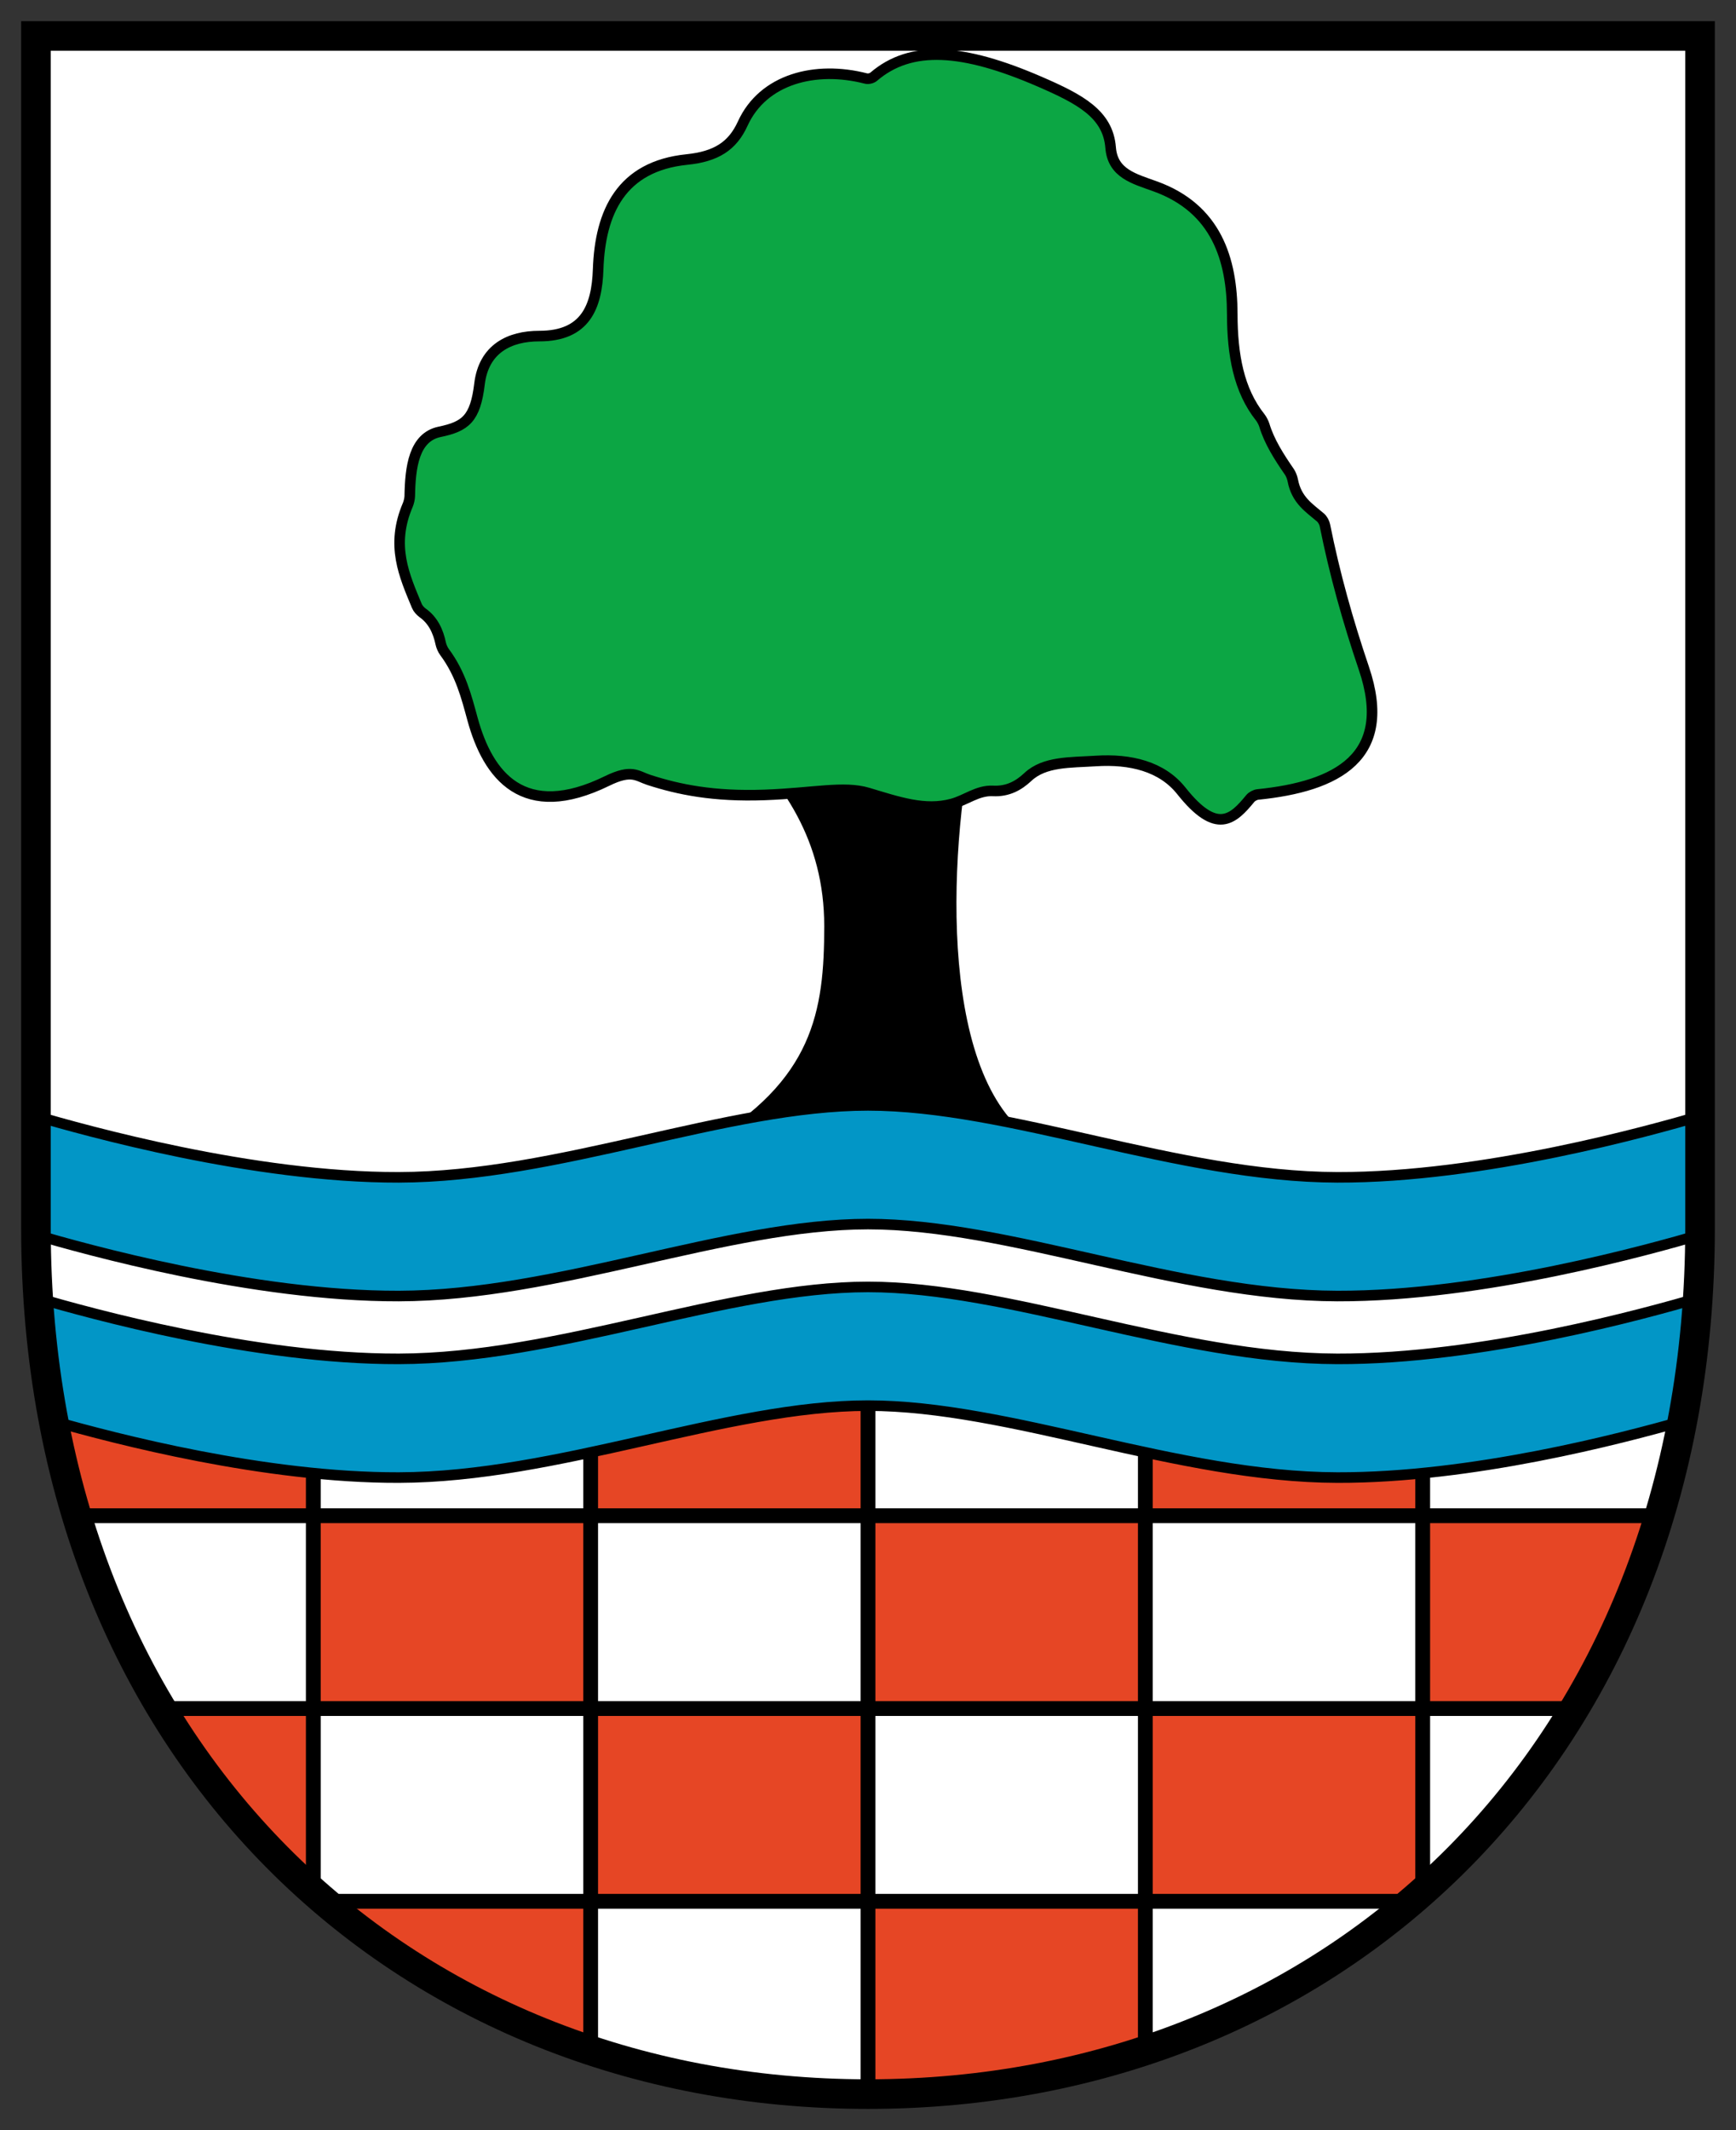
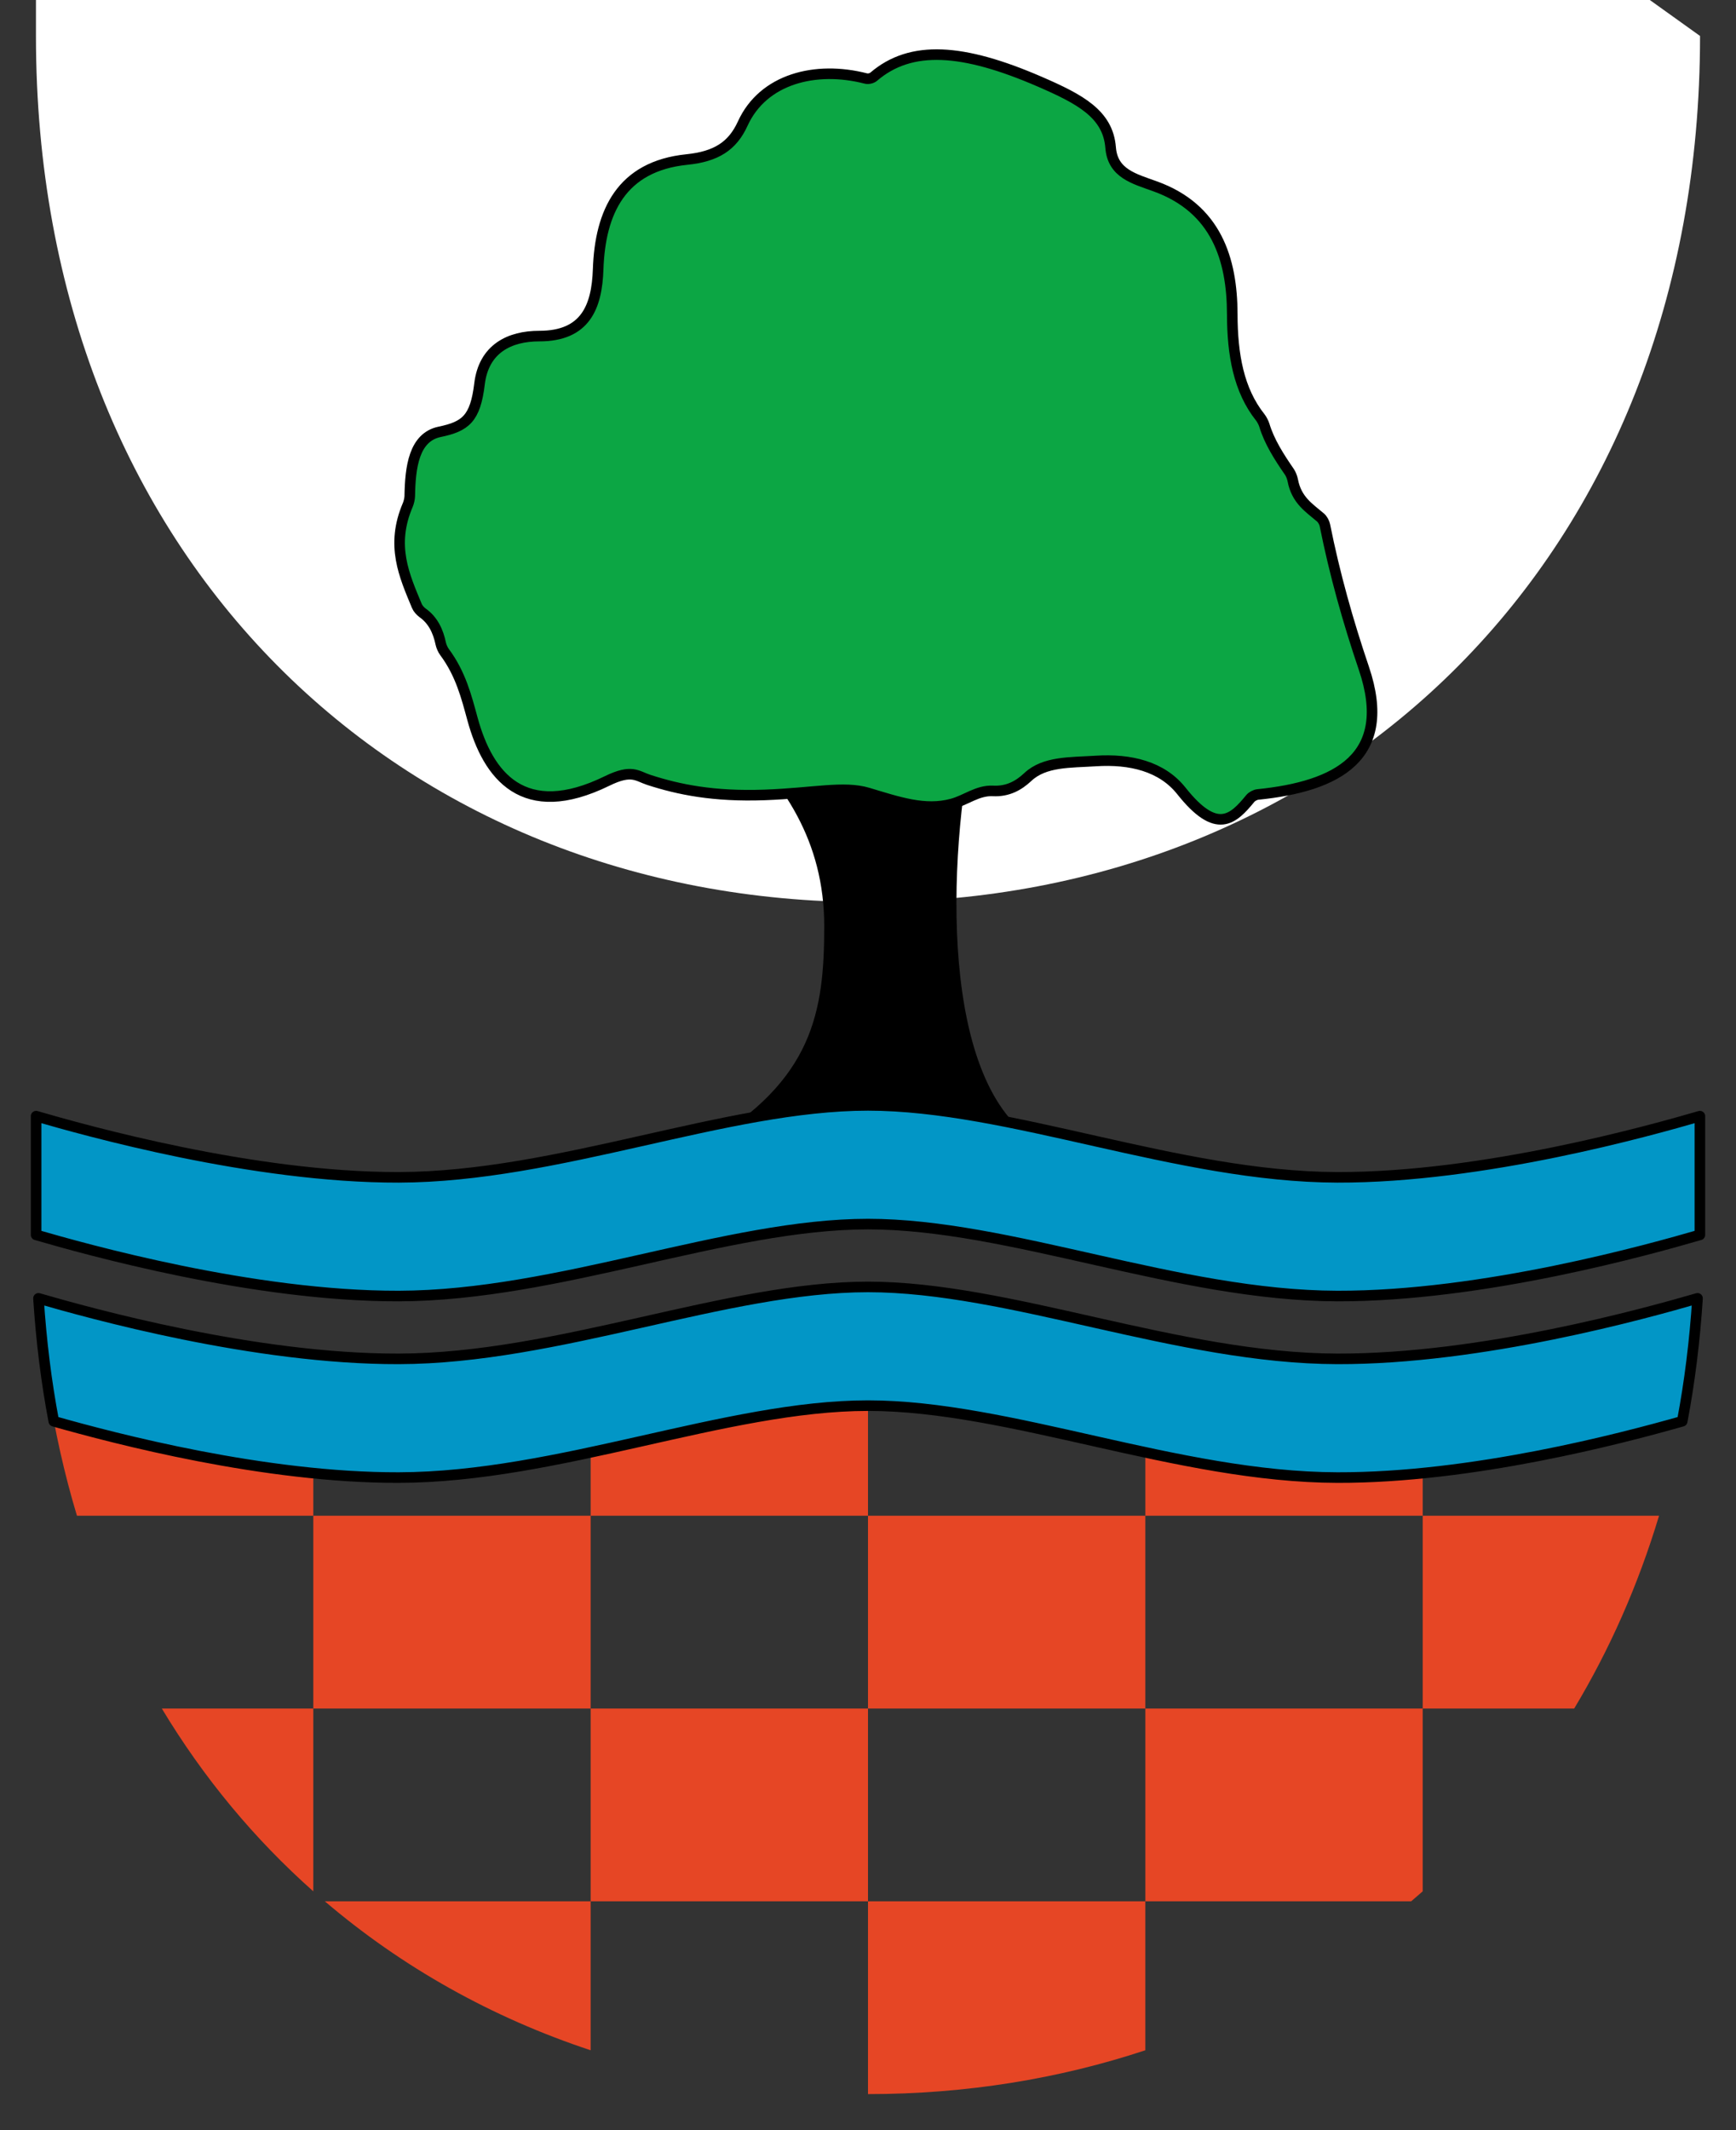
<svg xmlns="http://www.w3.org/2000/svg" xmlns:ns1="http://www.inkscape.org/namespaces/inkscape" xmlns:ns2="http://sodipodi.sourceforge.net/DTD/sodipodi-0.dtd" ns1:version="1.1.1 (3bf5ae0d25, 2021-09-20)" ns2:docname="CoA Zeuthen.svg" id="svg2130" version="1.1" viewBox="0 0 410.4 503.333" height="503.333" width="410.4">
  <rect x="0" y="0" width="410.4" height="503.333" fill="#333333" stroke="none" />
  <defs id="defs2124" />
  <ns2:namedview ns1:pagecheckerboard="false" fit-margin-bottom="5" fit-margin-right="5" fit-margin-left="5" fit-margin-top="5" lock-margins="true" units="px" ns1:snap-smooth-nodes="true" ns1:snap-object-midpoints="true" ns1:window-maximized="1" ns1:window-y="-11" ns1:window-x="-11" ns1:window-height="1506" ns1:window-width="2560" showgrid="false" ns1:document-rotation="0" ns1:current-layer="layer1" ns1:document-units="px" ns1:cy="251.33333" ns1:cx="205" ns1:zoom="1.5" ns1:pageshadow="2" ns1:pageopacity="0" borderopacity="1.0" bordercolor="#666666" pagecolor="#333333" id="base" showguides="true" ns1:guide-bbox="true" ns1:snap-intersection-paths="true" ns1:object-paths="true" ns1:snap-grids="false" ns1:snap-global="true" ns1:lockguides="false" guidecolor="#00ffff" guideopacity="0.498" ns1:snap-midpoints="true" ns1:snap-to-guides="true" />
  <g transform="translate(21060.754,22049.02)" id="layer1" ns1:groupmode="layer" ns1:label="zeuthen">
    <g id="g6881" ns1:label="coa" transform="translate(-129.467,-46.5)">
-       <path style="fill:#ffffff;fill-opacity:1;stroke:none;stroke-width:7;stroke-linecap:butt;stroke-linejoin:miter;stroke-miterlimit:4;stroke-dasharray:none" d="m -20529.387,-21994.02 v 281.667 c 0,123.677 -86.443,204.666 -196.7,204.666 -110.257,0 -196.7,-80.989 -196.7,-204.666 v -281.667 z" id="path5880" ns2:nodetypes="cszscc" ns1:label="coa-0" />
+       <path style="fill:#ffffff;fill-opacity:1;stroke:none;stroke-width:7;stroke-linecap:butt;stroke-linejoin:miter;stroke-miterlimit:4;stroke-dasharray:none" d="m -20529.387,-21994.02 c 0,123.677 -86.443,204.666 -196.7,204.666 -110.257,0 -196.7,-80.989 -196.7,-204.666 v -281.667 z" id="path5880" ns2:nodetypes="cszscc" ns1:label="coa-0" />
      <g id="g5047" ns1:label="tree">
        <path style="display:inline;opacity:1;fill:#000000;fill-opacity:1;stroke:none;stroke-width:7;stroke-linecap:butt;stroke-linejoin:miter;stroke-miterlimit:4;stroke-dasharray:none" d="m -20685.701,-21732.422 c -23.656,-13.512 -21.617,-67.402 -15.321,-97.345 h -57.747 c 12.664,12.02 22.335,25.884 22.335,46.08 0,20.196 -2.589,36.456 -28.228,51.501 z" id="path7140" ns2:nodetypes="ccczcc" ns1:label="stem" />
        <path style="opacity:1;fill:#0ca644;fill-opacity:1;stroke:#000000;stroke-width:2.5;stroke-linecap:round;stroke-linejoin:round;stroke-miterlimit:4;stroke-dasharray:none" d="m -20726.087,-21815.153 c 7.158,2.14 13.423,4.343 19.879,2.593 3.323,-0.901 6.049,-3.247 9.664,-3.065 3.491,0.176 6.065,-1.248 8.25,-3.299 3.941,-3.7 10.023,-3.384 16.028,-3.772 8.19,-0.529 15.645,1.247 20.27,7.071 8.351,10.517 12.238,6.716 16.285,1.785 0.38,-0.464 1.17,-0.885 1.767,-0.946 18.719,-1.896 32.214,-8.809 25.081,-29.83 -3.743,-11.031 -6.906,-22.261 -9.217,-33.818 -0.118,-0.589 -0.565,-1.4 -1.021,-1.789 -2.668,-2.282 -5.68,-4.088 -6.572,-8.809 -0.112,-0.589 -0.439,-1.472 -0.781,-1.965 -2.485,-3.591 -4.781,-7.212 -5.929,-11.025 -0.173,-0.574 -0.606,-1.414 -0.98,-1.883 -5.114,-6.43 -6.591,-14.819 -6.612,-24.385 -0.03,-13.048 -3.816,-24.962 -18.149,-30.17 -5.015,-1.822 -10.125,-3.03 -10.607,-9.192 -0.62,-7.921 -7.21,-11.428 -16.735,-15.557 -18.238,-7.906 -30.479,-8.711 -39.26,-1.196 -0.456,0.39 -1.276,0.588 -1.857,0.438 -11.929,-3.079 -24.309,0.1 -29.122,10.658 -2.433,5.34 -6.314,7.782 -13.199,8.485 -15.511,1.584 -20.512,12.371 -20.978,25.927 -0.304,8.836 -2.956,15.797 -13.906,15.792 -7.049,0 -13.14,2.972 -14.142,11.314 -0.987,8.224 -3.323,10.042 -9.429,11.314 -6.095,1.27 -6.946,8.392 -7.059,15.177 -0.01,0.6 -0.223,1.525 -0.46,2.076 -4.122,9.591 -0.845,16.716 2.156,23.933 0.23,0.554 0.844,1.236 1.333,1.582 2.47,1.747 3.683,4.332 4.305,7.311 0.123,0.587 0.504,1.446 0.862,1.927 3.85,5.165 5.203,10.61 6.642,15.876 3.648,13.35 12.032,24.296 31.819,14.613 5.878,-2.876 7.061,-1.153 9.9,-0.235 7.009,2.265 15.253,3.975 27.341,3.535 11.613,-0.422 18.685,-2.19 24.433,-0.471 z" id="path8170" ns2:nodetypes="ssssssssssssssssssssssssssssssssssssss" ns1:label="crown" />
      </g>
      <g id="g4944" ns1:label="chequy">
        <path id="rect2688" style="opacity:1;fill:#e64625;stroke-width:3.5;stroke-linecap:round;stroke-linejoin:round" d="m 135.76,368.832 c 1.62,10.698 3.933,20.984 6.9,30.834 h 55.873 v -30.834 z m 62.773,30.834 v 45.555 h -35.811 c 9.872,16.406 21.933,30.886 35.811,43.197 v -43.195 h 65.566 v 45.553 h 65.568 v -45.553 h 65.564 v -45.557 h -65.564 v -30.834 h -65.568 v 30.834 h 65.566 v 45.555 h -65.566 v -45.555 z m 196.701,-30.834 v 30.834 h 65.566 v -30.834 z m 65.566,30.834 v 45.555 h -65.566 v 45.555 h 62.84 c 0.914,-0.779 1.827,-1.56 2.727,-2.357 v -43.195 h 35.809 c 8.341,-13.861 15.105,-29.093 20.064,-45.557 z m -259.539,91.111 c 18.259,15.566 39.483,27.473 62.838,35.197 v -35.197 z m 128.404,0 v 45.555 c 6.5e-4,0 10e-4,0 0.002,0 23.1,0 45.131,-3.6 65.564,-10.357 v -35.197 z" transform="translate(-21055.754,-22044.02)" ns1:label="chequy-f" />
-         <path id="path2282" style="opacity:1;fill:none;fill-opacity:1;stroke:#000000;stroke-width:3.5;stroke-linecap:round;stroke-linejoin:round;stroke-miterlimit:4;stroke-dasharray:none" d="m -20597.595,-21553.243 h -256.984 m 295.498,-45.555 h -334.012 m 354.07,-45.556 h -374.128 m 252.631,-30.834 v 157.195 m -65.567,-157.195 v 167.501 m -65.567,-167.501 v 157.195 m 196.7,-157.195 v 119.587 m -262.266,-119.587 v 119.648" ns1:label="chequy-p" />
      </g>
      <path id="path6728" style="color:#000000;display:inline;opacity:1;fill:#0296c6;fill-opacity:1;stroke:#000000;stroke-width:2.5;stroke-linecap:round;stroke-linejoin:round;stroke-miterlimit:4;stroke-dasharray:none" d="m 329.666,302.701 c -33.458,0 -73.227,16.911 -110.934,17 -34.512,0.081 -74.23,-11.116 -85.73,-14.453 v 28.02 0.029 c 11.5,3.337 51.218,14.535 85.73,14.453 37.707,-0.09 77.476,-17 110.934,-17 33.458,0 73.227,16.902 110.936,17 34.514,0.09 74.23,-11.115 85.73,-14.453 v -0.029 -28.02 c -11.5,3.339 -51.216,14.544 -85.73,14.453 -37.709,-0.099 -77.478,-17 -110.936,-17 z m 0,42.898 c -33.458,0 -73.227,16.911 -110.934,17 -34.151,0.08 -73.21,-10.836 -85.17,-14.299 0.648,9.992 1.843,19.692 3.619,29.043 14.475,4.1 49.731,13.38 81.551,13.305 37.707,-0.09 77.476,-17 110.934,-17 33.458,0 73.227,16.902 110.936,17 31.821,0.083 67.076,-9.203 81.551,-13.305 1.776,-9.351 2.971,-19.05 3.619,-29.043 -11.96,3.465 -51.017,14.389 -85.17,14.299 -37.709,-0.099 -77.478,-17 -110.936,-17 z" transform="translate(-21055.754,-22044.02)" ns2:nodetypes="sscccssscccssssccsssccss" ns1:label="fess" />
-       <path style="fill:none;fill-opacity:0.902;stroke:#000000;stroke-width:7;stroke-linecap:butt;stroke-linejoin:miter;stroke-miterlimit:4;stroke-dasharray:none" d="m -20529.387,-21994.02 v 281.667 c 0,123.677 -86.443,204.666 -196.7,204.666 -110.257,0 -196.7,-80.989 -196.7,-204.666 v -281.667 z" id="path3398" ns2:nodetypes="cszscc" ns1:label="coa-f" />
    </g>
  </g>
</svg>